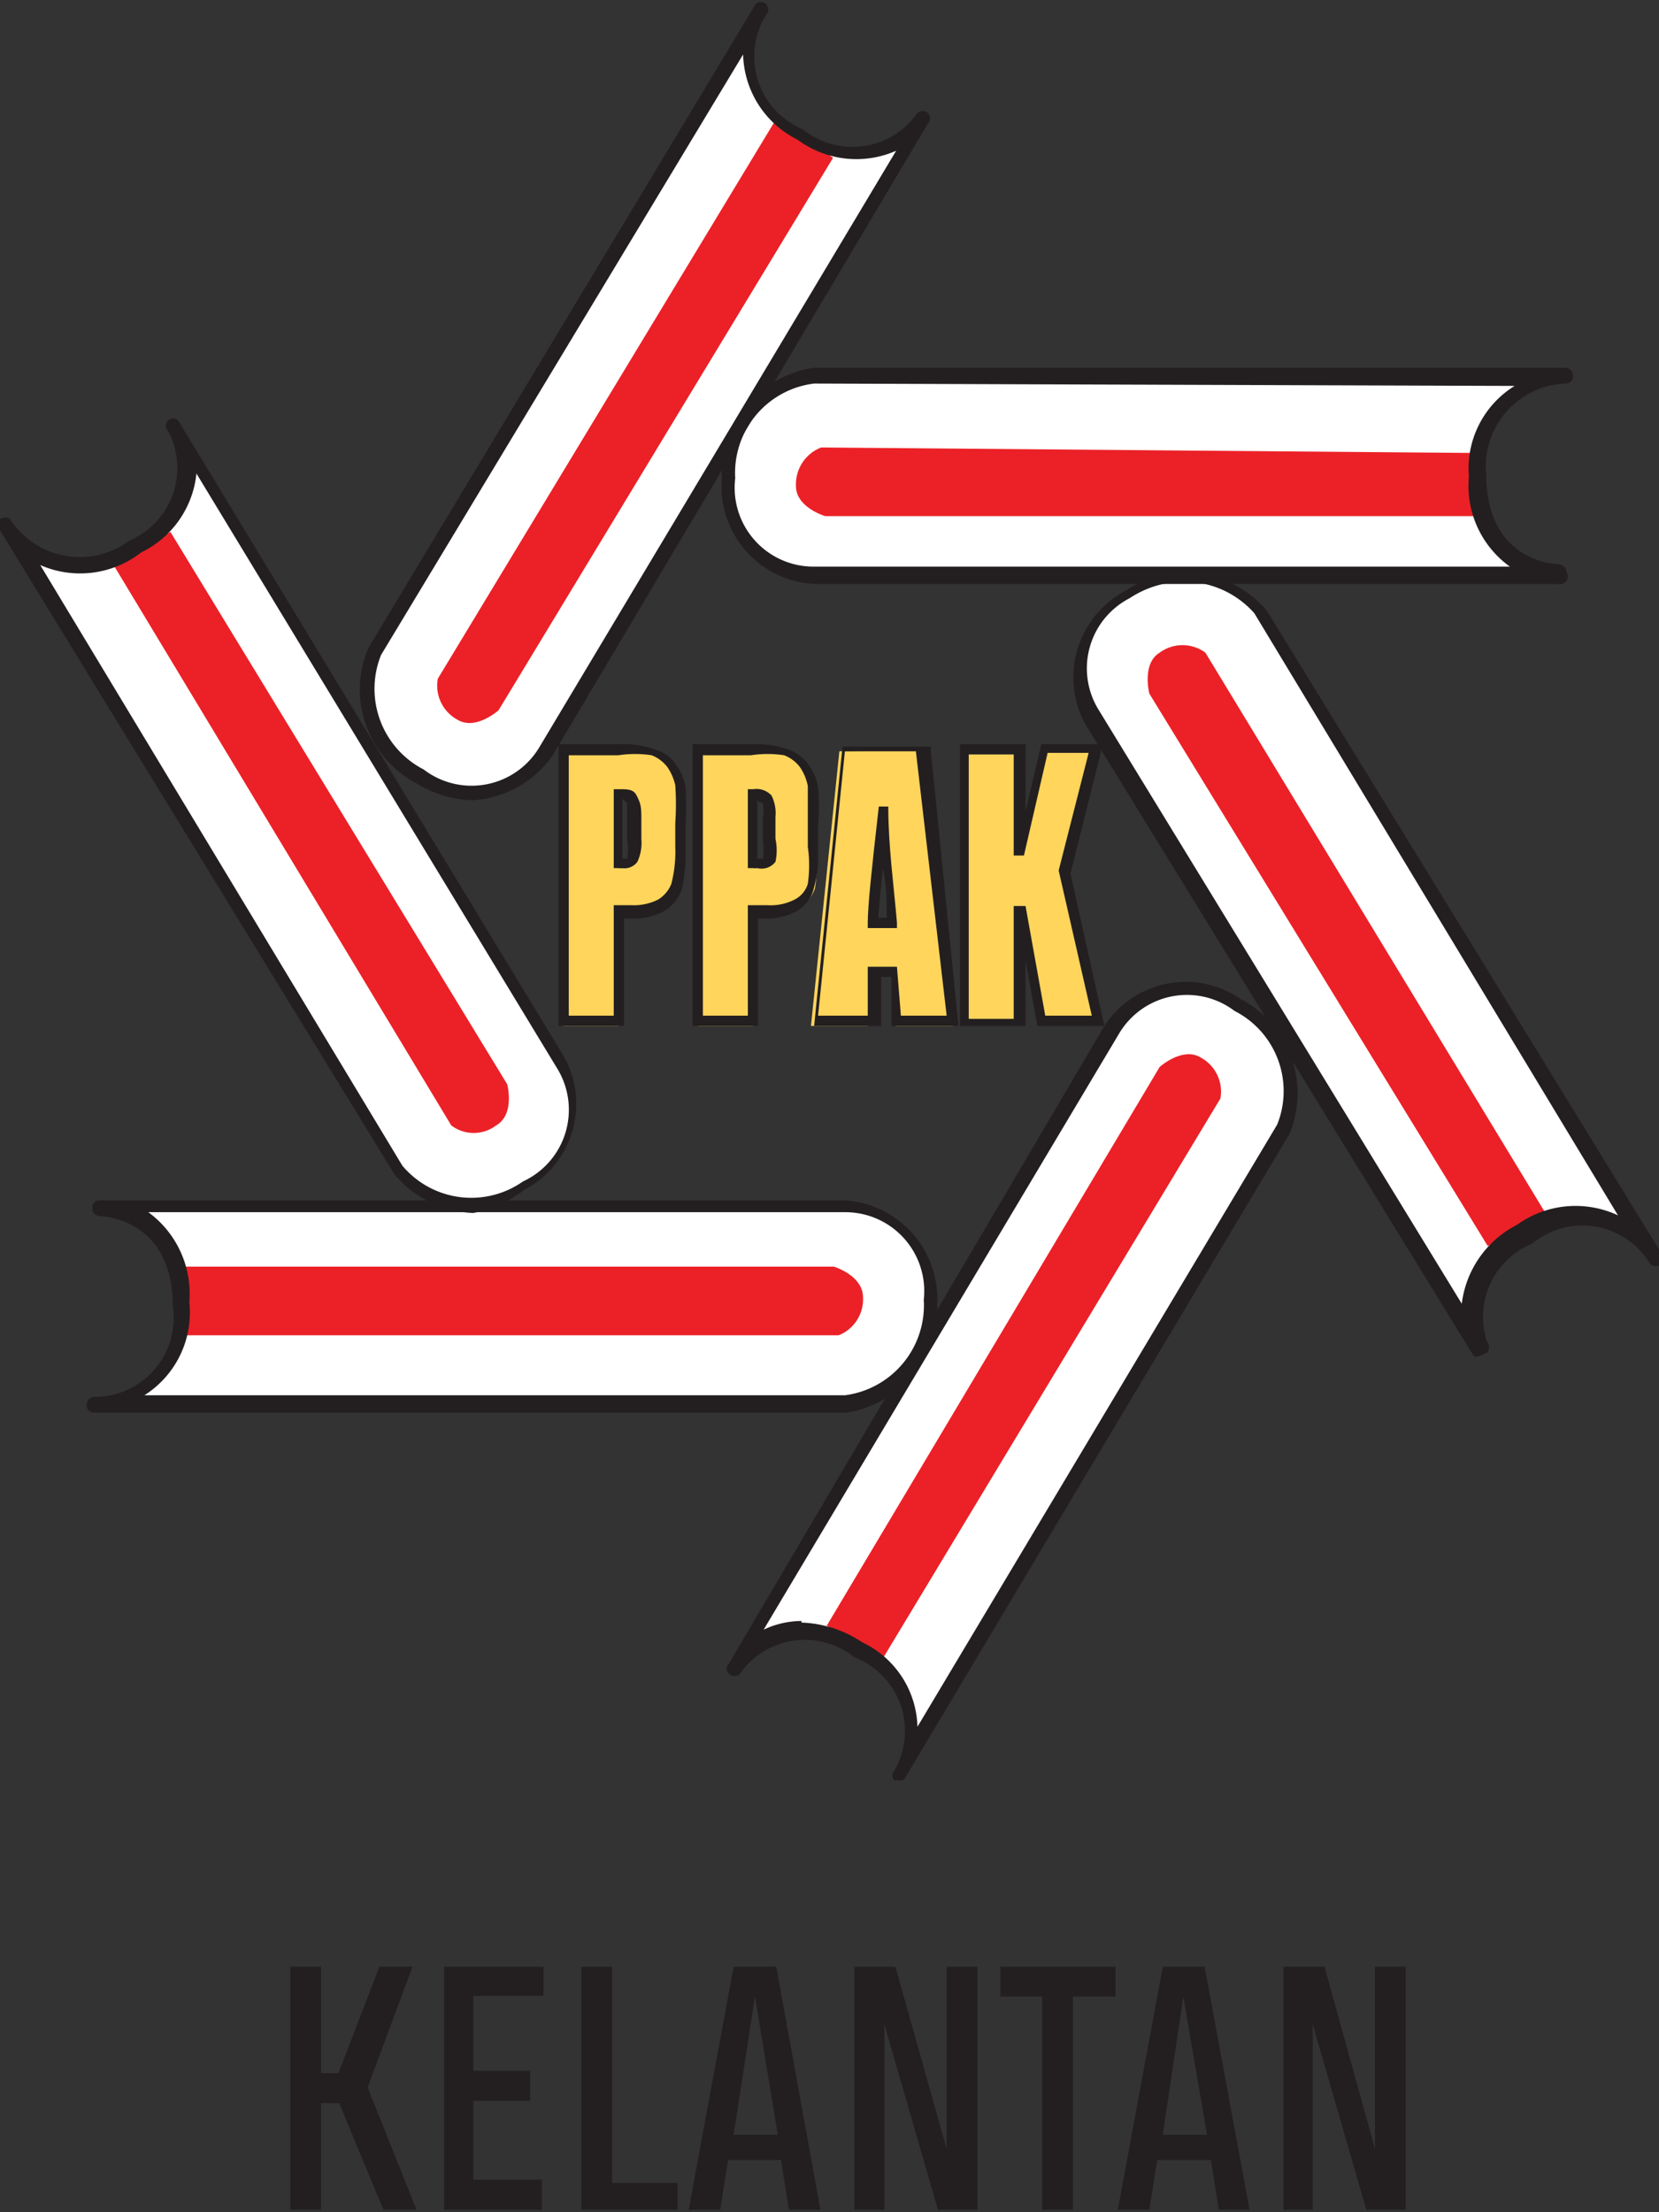
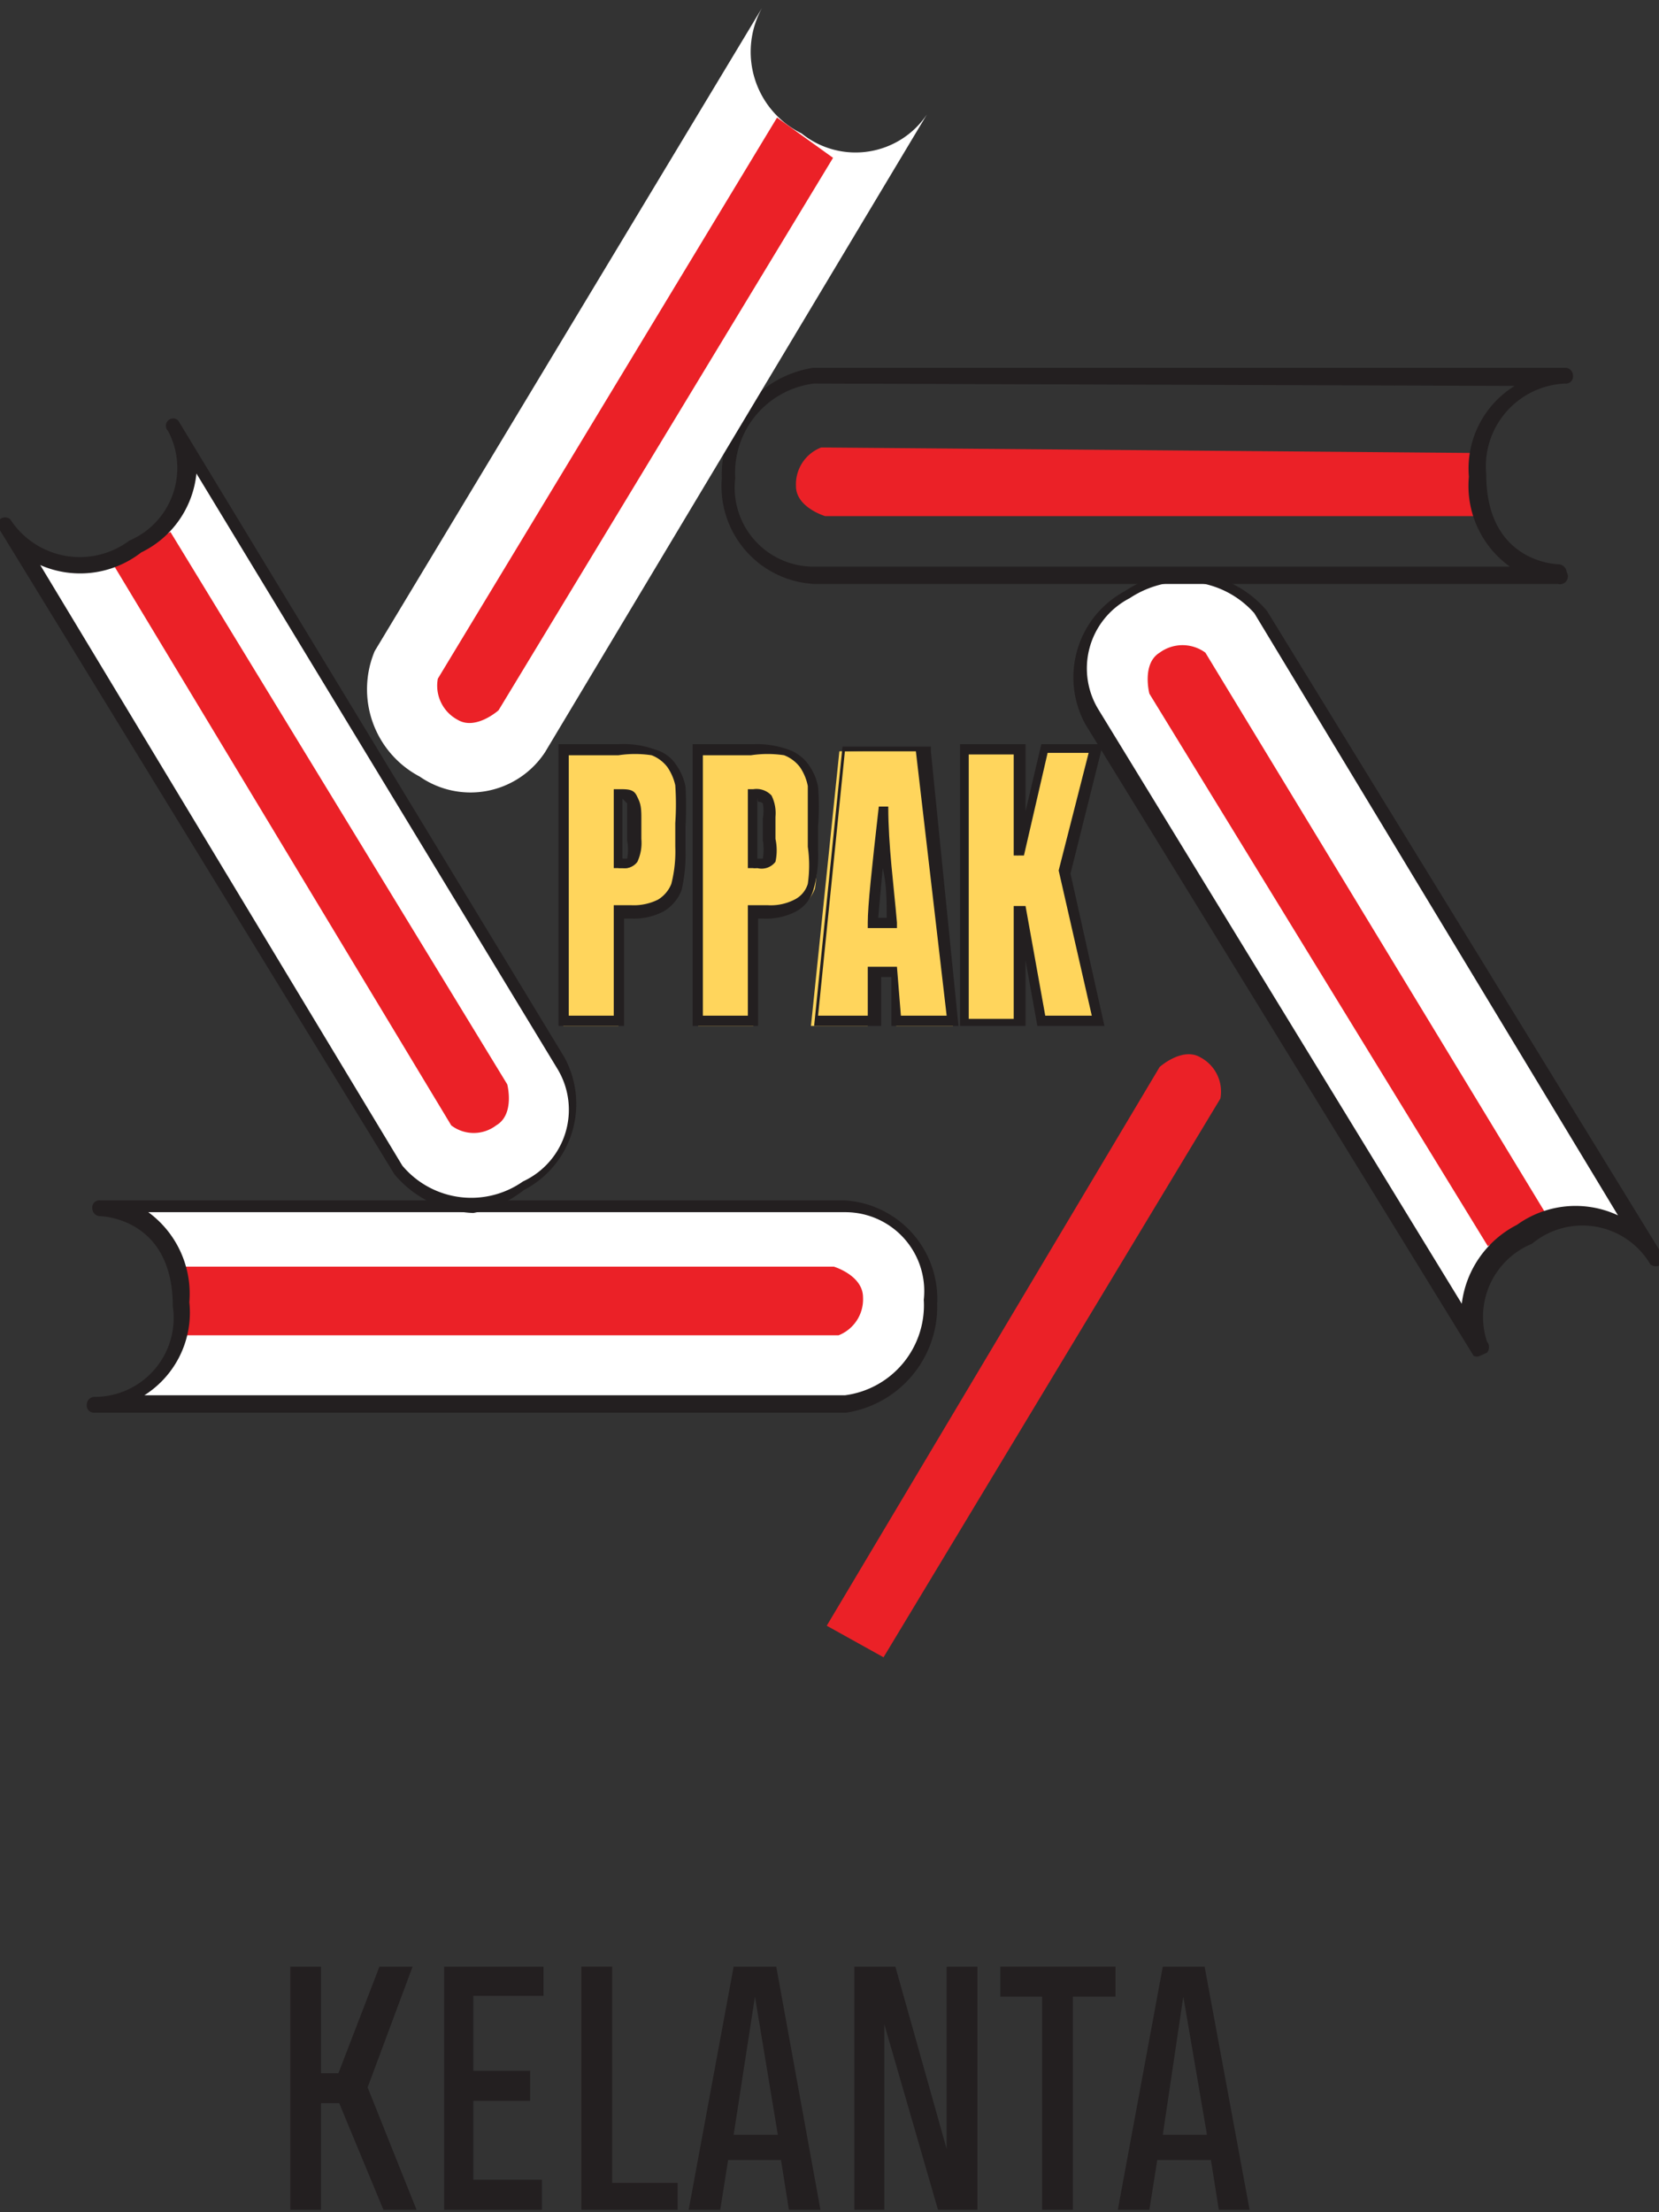
<svg xmlns="http://www.w3.org/2000/svg" viewBox="0 0 21.03 28.03">
  <rect x="0" y="0" width="21.03" height="28.03" fill="#333333" stroke="none" />
  <defs>
    <style>.cls-1{fill:#fff;}.cls-2{fill:#eb2127;}.cls-3{fill:#231f20;}.cls-4{fill:#ffd55c;}</style>
  </defs>
  <g id="Layer_2" data-name="Layer 2">
    <g id="Layer_1-2" data-name="Layer 1">
      <path class="cls-1" d="M1.28,15.29a1.09,1.09,0,0,1,1,1.24,1.14,1.14,0,0,1-1.1,1.25l9.51,0a1.26,1.26,0,0,0,1.07-1.31,1.14,1.14,0,0,0-1.08-1.21Z" />
      <path class="cls-2" d="M2.33,16.05h8.24s.37.11.37.39a.49.49,0,0,1-.31.48l-8.32,0Z" />
      <path class="cls-3" d="M10.73,17.9l-9.53,0a.09.09,0,0,1-.1-.1.1.1,0,0,1,.09-.1,1,1,0,0,0,1-1.15c0-1.11-.89-1.14-.93-1.14a.1.1,0,0,1-.09-.1.09.09,0,0,1,.1-.1H10.7a1.25,1.25,0,0,1,1.18,1.31A1.36,1.36,0,0,1,10.73,17.9Zm-8.9-.22,8.88,0a1.15,1.15,0,0,0,1-1.21,1,1,0,0,0-1-1.11H1.88a1.28,1.28,0,0,1,.52,1.14A1.24,1.24,0,0,1,1.83,17.68Z" />
-       <path class="cls-1" d="M9.29,21.12a1.09,1.09,0,0,1,1.59-.25,1.15,1.15,0,0,1,.51,1.59l4.89-8.18a1.24,1.24,0,0,0-.58-1.57,1.14,1.14,0,0,0-1.6.3Z" />
      <path class="cls-2" d="M10.48,20.6l4.22-7.08s.29-.26.52-.12a.49.49,0,0,1,.25.52L11.2,21Z" />
-       <path class="cls-3" d="M11.39,22.56l-.05,0a.09.09,0,0,1,0-.13A1,1,0,0,0,10.83,21a1,1,0,0,0-1.45.21.1.1,0,0,1-.14,0,.09.09,0,0,1,0-.13L14,13a1.23,1.23,0,0,1,1.73-.34,1.35,1.35,0,0,1,.62,1.7l-4.89,8.19A.11.11,0,0,1,11.39,22.56Zm-1.23-2a1.47,1.47,0,0,1,.77.25,1.22,1.22,0,0,1,.7,1.07l4.56-7.63a1.14,1.14,0,0,0-.54-1.44,1,1,0,0,0-1.46.28L9.68,20.65A1.13,1.13,0,0,1,10.16,20.54Z" />
      <path class="cls-1" d="M18.76,17.08a1.1,1.1,0,0,1,.53-1.52,1.15,1.15,0,0,1,1.64.29L16,7.72a1.25,1.25,0,0,0-1.67-.23,1.14,1.14,0,0,0-.46,1.56Z" />
      <path class="cls-2" d="M18.86,15.79l-4.29-7s-.1-.38.13-.52a.49.49,0,0,1,.58,0l4.31,7.1Z" />
      <path class="cls-3" d="M18.76,17.18a.09.09,0,0,1-.08,0l-4.92-8a1.24,1.24,0,0,1,.5-1.69,1.36,1.36,0,0,1,1.8.25l5,8.14a.1.1,0,0,1,0,.14.11.11,0,0,1-.14,0,1,1,0,0,0-1.5-.26A1,1,0,0,0,18.85,17a.11.11,0,0,1,0,.14ZM15,7.37a1.26,1.26,0,0,0-.68.21A1,1,0,0,0,13.93,9l4.6,7.52a1.3,1.3,0,0,1,.7-1,1.27,1.27,0,0,1,1.28-.12L15.9,7.77A1.19,1.19,0,0,0,15,7.37Z" />
-       <path class="cls-1" d="M19.75,7.3a1.09,1.09,0,0,1-1-1.24,1.15,1.15,0,0,1,1.11-1.25l-9.52,0a1.24,1.24,0,0,0-1.07,1.3,1.13,1.13,0,0,0,1.08,1.22Z" />
      <path class="cls-2" d="M18.7,6.54l-8.24,0s-.37-.11-.37-.38a.5.5,0,0,1,.32-.49l8.31.07Z" />
      <path class="cls-3" d="M19.75,7.4h0l-9.42,0A1.24,1.24,0,0,1,9.15,6.06a1.37,1.37,0,0,1,1.16-1.4l9.53,0a.1.1,0,0,1,.1.1.09.09,0,0,1-.1.1,1.05,1.05,0,0,0-1,1.15c0,1.11.88,1.14.92,1.14a.11.11,0,0,1,.1.1A.1.1,0,0,1,19.75,7.4ZM10.32,4.86a1.14,1.14,0,0,0-1,1.2,1,1,0,0,0,1,1.12l8.82,0a1.26,1.26,0,0,1-.52-1.14,1.23,1.23,0,0,1,.58-1.15Z" />
      <path class="cls-1" d="M11.75,1.45a1.09,1.09,0,0,1-1.59.24A1.15,1.15,0,0,1,9.66.1L4.75,8.25a1.25,1.25,0,0,0,.57,1.59,1.13,1.13,0,0,0,1.59-.31Z" />
      <path class="cls-2" d="M10.56,2,6.32,9s-.29.26-.52.12a.49.49,0,0,1-.25-.52l4.3-7.11Z" />
-       <path class="cls-3" d="M6,10.14a1.41,1.41,0,0,1-.73-.22,1.34,1.34,0,0,1-.6-1.71L9.58.05a.1.1,0,0,1,.13,0,.1.1,0,0,1,0,.14,1,1,0,0,0,.47,1.45,1,1,0,0,0,1.45-.21.1.1,0,0,1,.13,0,.1.1,0,0,1,0,.14L7,9.58A1.34,1.34,0,0,1,6,10.14ZM9.42.69,4.83,8.3a1.15,1.15,0,0,0,.54,1.45,1,1,0,0,0,1.46-.27l4.53-7.57a1.25,1.25,0,0,1-1.25-.14A1.24,1.24,0,0,1,9.42.69Z" />
      <path class="cls-1" d="M2.27,5.44A1.1,1.1,0,0,1,1.74,7,1.15,1.15,0,0,1,.1,6.67L5,14.82a1.24,1.24,0,0,0,1.66.23,1.13,1.13,0,0,0,.48-1.55Z" />
      <path class="cls-2" d="M2.16,6.74l4.27,7s.1.38-.14.52a.47.47,0,0,1-.57,0L1.44,7.16Z" />
      <path class="cls-3" d="M6,15.37a1.37,1.37,0,0,1-1-.49L0,6.72a.11.11,0,0,1,0-.14.1.1,0,0,1,.13,0,1.05,1.05,0,0,0,1.51.27,1,1,0,0,0,.49-1.39.09.09,0,0,1,0-.13.09.09,0,0,1,.13,0h0l4.89,8.06a1.23,1.23,0,0,1-.51,1.69A1.47,1.47,0,0,1,6,15.37ZM.51,7.16,5.1,14.77a1.14,1.14,0,0,0,1.53.2,1,1,0,0,0,.44-1.42L2.49,6a1.25,1.25,0,0,1-.7,1A1.26,1.26,0,0,1,.51,7.16Z" />
      <path class="cls-4" d="M7.14,9.49h.7a1.32,1.32,0,0,1,.45.06.51.51,0,0,1,.23.17.66.66,0,0,1,.1.27,2.72,2.72,0,0,1,0,.48v.3a1.87,1.87,0,0,1-.05.49.52.52,0,0,1-.2.24.81.81,0,0,1-.37.08H7.84V13h-.7Zm.7.6V11h0C8,11,8,11,8,10.92a.49.49,0,0,0,0-.26v-.28a.38.38,0,0,0,0-.23.22.22,0,0,0-.18-.06" />
      <path class="cls-4" d="M8.85,9.49h.7a1.25,1.25,0,0,1,.44.06.51.51,0,0,1,.23.17.67.67,0,0,1,.11.27,3,3,0,0,1,0,.48v.3a1.52,1.52,0,0,1,0,.49.47.47,0,0,1-.2.24.75.75,0,0,1-.37.08H9.55V13h-.7Zm.7.6V11h0a.14.14,0,0,0,.13-.06.62.62,0,0,0,0-.26v-.28a.49.49,0,0,0,0-.23.23.23,0,0,0-.18-.06" />
      <path class="cls-4" d="M11.67,9.5,12.08,13h-.72l0-.63h-.25L11,13h-.72l.36-3.48Zm-.36,2.23c0-.39-.08-.88-.11-1.46-.07.66-.11,1.16-.14,1.46Z" />
      <polygon class="cls-4" points="13.86 9.49 13.46 11.07 13.9 12.98 13.18 12.98 12.9 11.48 12.9 12.98 12.2 12.98 12.2 9.49 12.9 9.49 12.9 10.85 13.21 9.49 13.86 9.49" />
      <path class="cls-3" d="M7.91,13H7.08V9.43h.76a1.16,1.16,0,0,1,.47.07.46.46,0,0,1,.26.19.7.7,0,0,1,.12.28,4.51,4.51,0,0,1,0,.5v.3a2.05,2.05,0,0,1-.05.51.54.54,0,0,1-.23.27.82.82,0,0,1-.4.09H7.91Zm-.7-.13h.57v-1.4H8a.69.69,0,0,0,.34-.07.41.41,0,0,0,.17-.2,1.65,1.65,0,0,0,.05-.47v-.3a3.49,3.49,0,0,0,0-.48.67.67,0,0,0-.1-.23.46.46,0,0,0-.2-.15,1.4,1.4,0,0,0-.42,0H7.21ZM7.89,11H7.78V10h.06c.12,0,.19,0,.23.08s.06.12.06.27v.28a.57.57,0,0,1-.05.29A.2.2,0,0,1,7.89,11Zm0-.88v.76l.06,0a.61.61,0,0,0,0-.23v-.28c0-.15,0-.18,0-.19Z" />
      <path class="cls-3" d="M9.61,13H8.78V9.43h.77A1.19,1.19,0,0,1,10,9.5a.53.53,0,0,1,.25.19.7.7,0,0,1,.12.28,3.07,3.07,0,0,1,0,.5v.3a1.6,1.6,0,0,1-.06.51.46.46,0,0,1-.22.27.83.83,0,0,1-.41.09H9.61Zm-.7-.13h.57v-1.4h.25a.66.66,0,0,0,.34-.07.33.33,0,0,0,.17-.2,1.65,1.65,0,0,0,0-.47v-.3c0-.21,0-.37,0-.47a.64.64,0,0,0-.1-.24.46.46,0,0,0-.2-.15,1.4,1.4,0,0,0-.42,0H8.91ZM9.6,11H9.48V10h.07a.26.26,0,0,1,.23.08.5.5,0,0,1,.05.27v.28a.68.68,0,0,1,0,.29A.22.22,0,0,1,9.6,11Zm0-.88v.76s.06,0,.07,0a.7.7,0,0,0,0-.23v-.28a.52.52,0,0,0,0-.19A.08.08,0,0,0,9.61,10.16Z" />
      <path class="cls-3" d="M12.15,13H11.3l0-.62h-.13l0,.62h-.85V13l.36-3.54h1.12v.06Zm-.73-.13H12l-.39-3.35h-.9l-.34,3.35H11l0-.62h.37Zm-.05-1.11H11v-.07c0-.21.05-.68.14-1.47h.12c0,.5.07,1,.11,1.47Zm-.24-.13h.11c0-.21,0-.42-.05-.63C11.16,11.33,11.14,11.53,11.13,11.67Z" />
      <path class="cls-3" d="M14,13h-.85L13,12.17V13h-.83V9.43H13v.85l.2-.85h.78l-.41,1.64Zm-.75-.13h.59l-.42-1.84v0l.38-1.49h-.52l-.3,1.3h-.13V9.56h-.57v3.35h.57V11.48H13Z" />
      <path class="cls-3" d="M3.68,28V24.92h.39v1.35h.22l.52-1.35h.42l-.57,1.53L5.28,28H4.86L4.3,26.65H4.07V28Z" />
      <path class="cls-3" d="M5.63,28V24.92H6.89v.37H6v.95h.72v.38H6v1h.87V28Z" />
      <path class="cls-3" d="M7.37,28V24.92h.39v2.74h.83V28Z" />
      <path class="cls-3" d="M9.3,24.92h.43v.36H9.57v0H9.42v-.36h.42L10.4,28H10l-.1-.63H9.23l-.1.63h-.4Zm0,2.13h.56L9.57,25.3Zm.28-1.77h0l-.06-.36h.12Z" />
      <path class="cls-3" d="M10.83,28V24.92h.52L12,27.23V24.92h.39V28h-.5l-.68-2.35,0,2.35Z" />
      <path class="cls-3" d="M13.6,25.3V28h-.39V25.3h-.53v-.38h1.46v.38Z" />
      <path class="cls-3" d="M14.74,24.92h.43v.36H15v0h-.15v-.36h.42L15.84,28h-.39l-.1-.63h-.68l-.1.63h-.4Zm0,2.13h.56L15,25.3ZM15,25.28h0L15,24.92h.12Z" />
-       <path class="cls-3" d="M16.27,28V24.92h.52l.64,2.31V24.92h.39V28h-.5l-.68-2.35,0,2.35Z" />
    </g>
  </g>
</svg>